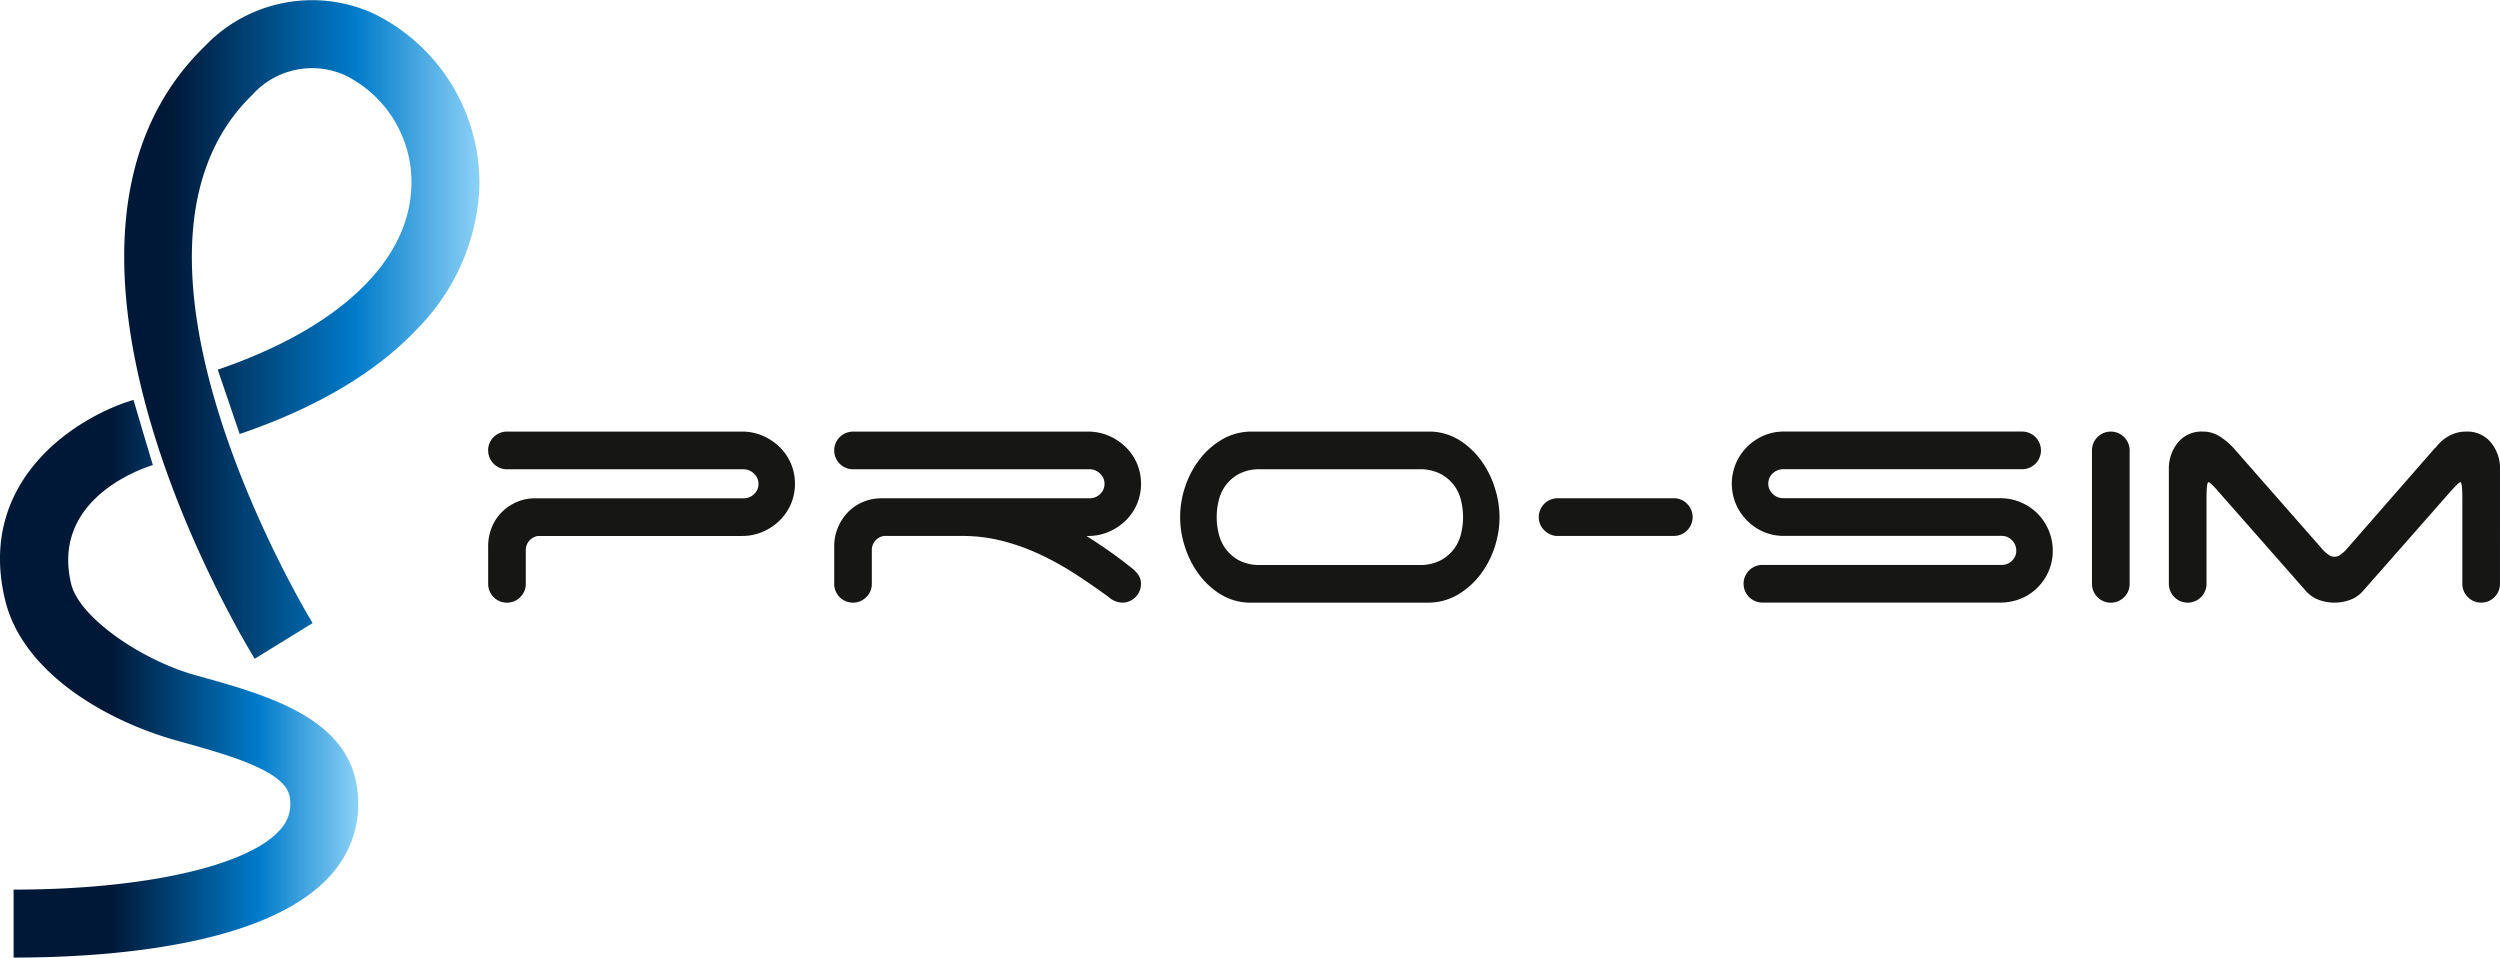
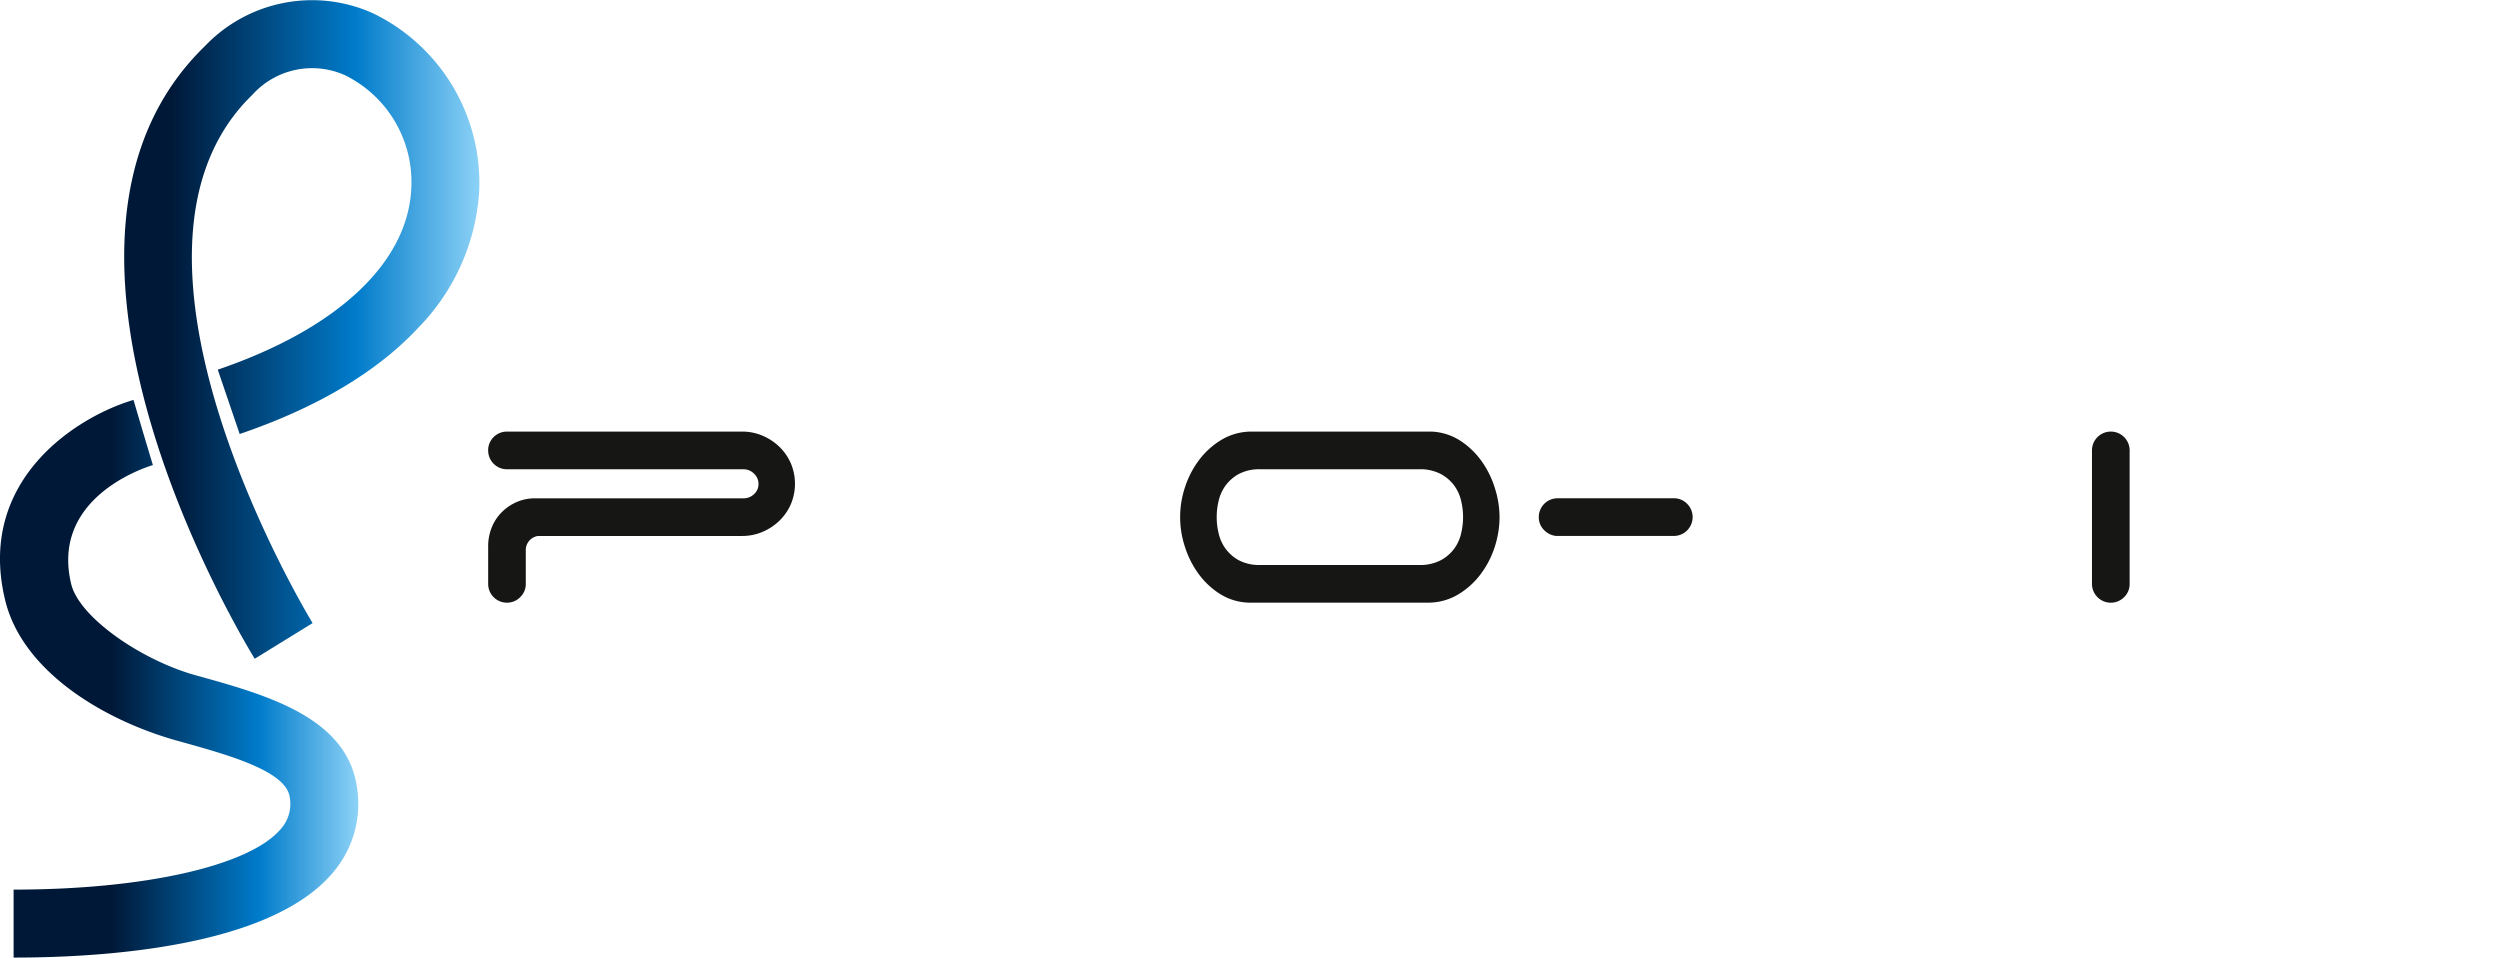
<svg xmlns="http://www.w3.org/2000/svg" width="177.531" height="68" viewBox="0 0 177.531 68">
  <defs>
    <linearGradient id="linear-gradient" y1="0.5" x2="1" y2="0.5" gradientUnits="objectBoundingBox">
      <stop offset="0" stop-color="#001837" />
      <stop offset="0.354" stop-color="#001837" />
      <stop offset="0.74" stop-color="#007bca" />
      <stop offset="1" stop-color="#8cd2f7" />
    </linearGradient>
  </defs>
  <g id="Group_6" data-name="Group 6" transform="translate(-321.603 -356.338)">
    <g id="Group_4" data-name="Group 4" transform="translate(356.266 386.986)">
      <path id="Path_10" data-name="Path 10" d="M429.327,452.919a1.331,1.331,0,0,1,1.337-1.337h16.689a3.672,3.672,0,0,1,1.463.292,3.911,3.911,0,0,1,1.2.794,3.674,3.674,0,0,1,.808,1.17,3.731,3.731,0,0,1,0,2.9,3.669,3.669,0,0,1-.808,1.17,3.924,3.924,0,0,1-1.2.794,3.683,3.683,0,0,1-1.463.293H432.865a1.012,1.012,0,0,0-.864,1.031v2.368a1.268,1.268,0,0,1-.4.948,1.3,1.3,0,0,1-.934.39,1.332,1.332,0,0,1-1.337-1.338v-2.674a3.533,3.533,0,0,1,.251-1.323,3.2,3.2,0,0,1,.711-1.087,3.462,3.462,0,0,1,1.059-.724,3.24,3.24,0,0,1,1.323-.265h14.794a1.06,1.06,0,0,0,.738-.293.956.956,0,0,0,.32-.738.97.97,0,0,0-.32-.724,1.036,1.036,0,0,0-.738-.307h-16.8a1.332,1.332,0,0,1-1.337-1.337Z" transform="translate(-429.327 -451.582)" fill="#161615" />
-       <path id="Path_11" data-name="Path 11" d="M525.138,460.01q.779.543,1.588,1.184a2.547,2.547,0,0,1,.53.515,1.1,1.1,0,0,1,.223.682,1.332,1.332,0,0,1-1.337,1.338,1.492,1.492,0,0,1-.947-.39q-1.143-.836-2.34-1.616a21.217,21.217,0,0,0-2.494-1.393,15.259,15.259,0,0,0-2.688-.975,11.489,11.489,0,0,0-2.9-.362h-5.545a1.012,1.012,0,0,0-.863,1.031v2.368a1.269,1.269,0,0,1-.4.948,1.3,1.3,0,0,1-.933.39,1.332,1.332,0,0,1-1.338-1.338v-2.674a3.358,3.358,0,0,1,.265-1.323,3.488,3.488,0,0,1,.71-1.087,3.243,3.243,0,0,1,1.058-.724,3.337,3.337,0,0,1,1.337-.265h14.766a1.062,1.062,0,0,0,.739-.293.957.957,0,0,0,.32-.738.971.971,0,0,0-.32-.724,1.038,1.038,0,0,0-.739-.307h-16.8a1.337,1.337,0,1,1,0-2.674h16.689a3.669,3.669,0,0,1,1.463.292,3.908,3.908,0,0,1,1.2.794,3.665,3.665,0,0,1,.808,1.17,3.735,3.735,0,0,1,0,2.9,3.66,3.66,0,0,1-.808,1.17,3.92,3.92,0,0,1-1.2.794,3.68,3.68,0,0,1-1.463.293h-.112Q524.358,459.466,525.138,460.01Z" transform="translate(-481.118 -451.582)" fill="#161615" />
      <path id="Path_12" data-name="Path 12" d="M604.735,457.656a6.87,6.87,0,0,1-.348,2.131,6.518,6.518,0,0,1-1.017,1.95,5.562,5.562,0,0,1-1.616,1.435,4.149,4.149,0,0,1-2.145.557H586.9a4.067,4.067,0,0,1-2.034-.627,5.57,5.57,0,0,1-1.518-1.435,6.655,6.655,0,0,1-.961-1.922,6.7,6.7,0,0,1,.014-4.221,6.5,6.5,0,0,1,1.017-1.95,5.556,5.556,0,0,1,1.616-1.435,4.154,4.154,0,0,1,2.146-.557h12.7a4.072,4.072,0,0,1,2.034.627,5.583,5.583,0,0,1,1.518,1.435,6.666,6.666,0,0,1,.961,1.922A6.925,6.925,0,0,1,604.735,457.656Zm-4.151,3.05a2.878,2.878,0,0,0,.961-.85,2.982,2.982,0,0,0,.474-1.1,4.9,4.9,0,0,0,0-2.2,2.983,2.983,0,0,0-.474-1.1,2.881,2.881,0,0,0-.961-.85,3.129,3.129,0,0,0-1.56-.348H587.769a3.11,3.11,0,0,0-1.574.348,2.9,2.9,0,0,0-.947.85,2.972,2.972,0,0,0-.474,1.1,4.9,4.9,0,0,0,0,2.2,2.97,2.97,0,0,0,.474,1.1,2.9,2.9,0,0,0,.947.85,3.107,3.107,0,0,0,1.574.348h11.255A3.126,3.126,0,0,0,600.584,460.706Z" transform="translate(-532.911 -451.582)" fill="#161615" />
      <path id="Path_13" data-name="Path 13" d="M671.723,466.69a1.338,1.338,0,0,1-.948,2.285h-8.358a1.38,1.38,0,0,1-.864-.432,1.257,1.257,0,0,1-.362-.905,1.332,1.332,0,0,1,1.338-1.338h8.246A1.293,1.293,0,0,1,671.723,466.69Z" transform="translate(-586.581 -461.564)" fill="#161615" />
-       <path id="Path_14" data-name="Path 14" d="M706.046,458.7a3.761,3.761,0,0,1-1.964-1.964,3.735,3.735,0,0,1,0-2.9,3.759,3.759,0,0,1,1.964-1.964,3.566,3.566,0,0,1,1.449-.292h16.911a1.337,1.337,0,1,1,0,2.674H707.439a1.064,1.064,0,0,0-.739.292.958.958,0,0,0-.32.738.97.97,0,0,0,.32.724,1.035,1.035,0,0,0,.739.306h15.407a3.676,3.676,0,0,1,1.463.292,3.687,3.687,0,0,1,1.978,1.978,3.677,3.677,0,0,1,.293,1.463,3.575,3.575,0,0,1-.293,1.449,3.777,3.777,0,0,1-.794,1.17,3.543,3.543,0,0,1-1.184.78,3.83,3.83,0,0,1-1.463.279H705.962a1.337,1.337,0,1,1,0-2.675h16.995a1.015,1.015,0,0,0,.725-.293.946.946,0,0,0,.306-.71,1.025,1.025,0,0,0-.306-.752.991.991,0,0,0-.725-.306H707.495A3.577,3.577,0,0,1,706.046,458.7Z" transform="translate(-615.472 -451.582)" fill="#161615" />
      <path id="Path_15" data-name="Path 15" d="M785.556,463.339a1.337,1.337,0,0,1-2.285-.948v-9.472a1.337,1.337,0,1,1,2.675,0v9.472A1.29,1.29,0,0,1,785.556,463.339Z" transform="translate(-669.378 -451.582)" fill="#161615" />
-       <path id="Path_16" data-name="Path 16" d="M823.756,462.392a1.337,1.337,0,1,1-2.674,0v-6.074q0-1.142-.139-1.142-.112,0-.78.752l-6.129,6.965a2.259,2.259,0,0,1-.892.627,3.224,3.224,0,0,1-2.285,0,2.252,2.252,0,0,1-.891-.627l-6.13-6.965q-.641-.752-.78-.752t-.139,1.142v6.074a1.337,1.337,0,1,1-2.675,0v-8.135a2.889,2.889,0,0,1,.641-1.895,2.15,2.15,0,0,1,1.755-.78,2.193,2.193,0,0,1,1.2.334,5.021,5.021,0,0,1,.975.808l6.408,7.3a2.99,2.99,0,0,0,.348.293.685.685,0,0,0,.864,0,2.964,2.964,0,0,0,.348-.293l6.38-7.3h.028a2.912,2.912,0,0,1,.947-.836,2.5,2.5,0,0,1,1.226-.306,2.15,2.15,0,0,1,1.755.78,2.891,2.891,0,0,1,.641,1.895Z" transform="translate(-680.889 -451.582)" fill="#161615" />
    </g>
    <g id="Group_5" data-name="Group 5" transform="translate(321.603 356.338)">
      <path id="Path_17" data-name="Path 17" d="M358.283,403.117c-.74-1.2-17.954-29.543-3.526-43.516a10.51,10.51,0,0,1,11.955-2.305,13.376,13.376,0,0,1,7.509,12.672,15.22,15.22,0,0,1-4.292,9.611c-2.92,3.149-7.2,5.7-12.715,7.578l-1.556-4.569c8.478-2.888,13.487-7.573,13.742-12.853a8.452,8.452,0,0,0-4.677-8.041,5.7,5.7,0,0,0-6.607,1.375c-11.672,11.3,4.116,37.255,4.277,37.516Z" transform="translate(-340.194 -356.338)" fill="url(#linear-gradient)" />
      <path id="Path_18" data-name="Path 18" d="M322.569,484.2v-4.827c9.253,0,16.685-1.672,18.935-4.26a2.676,2.676,0,0,0,.675-2.3c-.263-1.874-4.344-3-7.945-4-5.17-1.431-11.031-4.878-12.268-10.006-2.051-8.5,5.067-13.012,9.117-14.207l1.366,4.629-.683-2.315.693,2.312c-.747.227-7.26,2.4-5.8,8.448.571,2.367,4.976,5.41,8.863,6.486,5.031,1.393,10.734,2.971,11.437,7.981a7.512,7.512,0,0,1-1.813,6.137C340.668,483.431,329.079,484.2,322.569,484.2Z" transform="translate(-321.603 -416.2)" fill="url(#linear-gradient)" />
    </g>
  </g>
</svg>